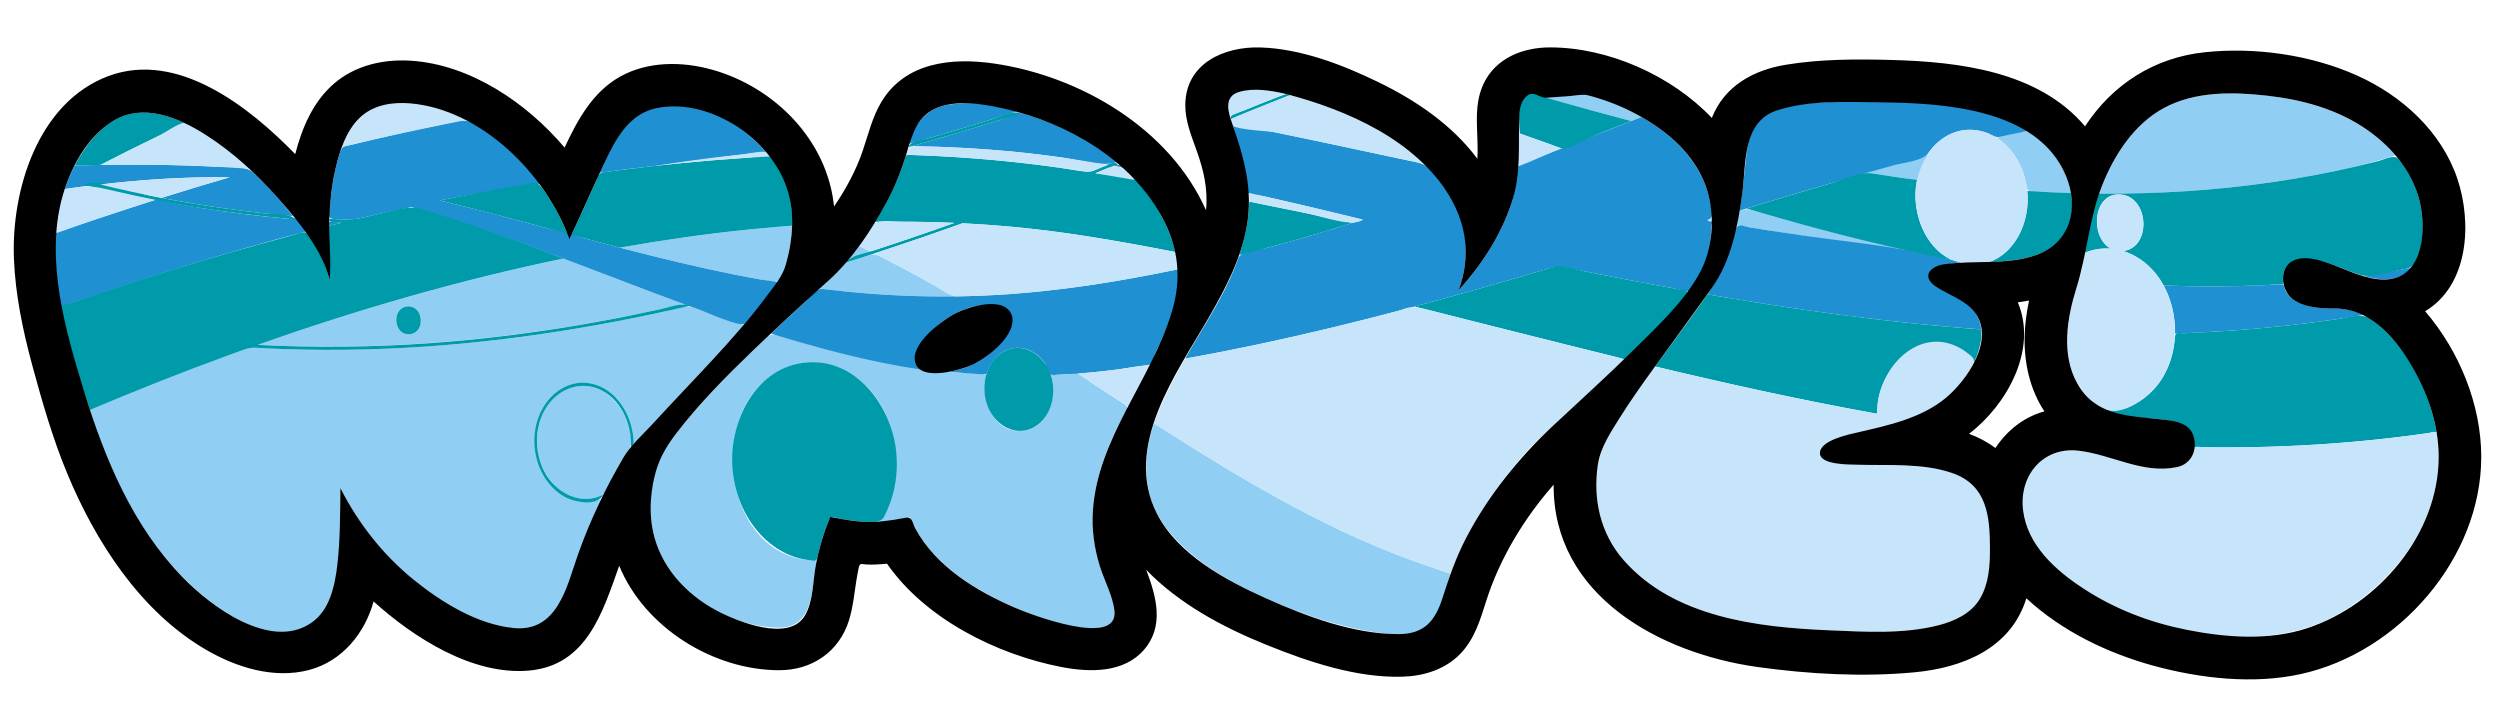
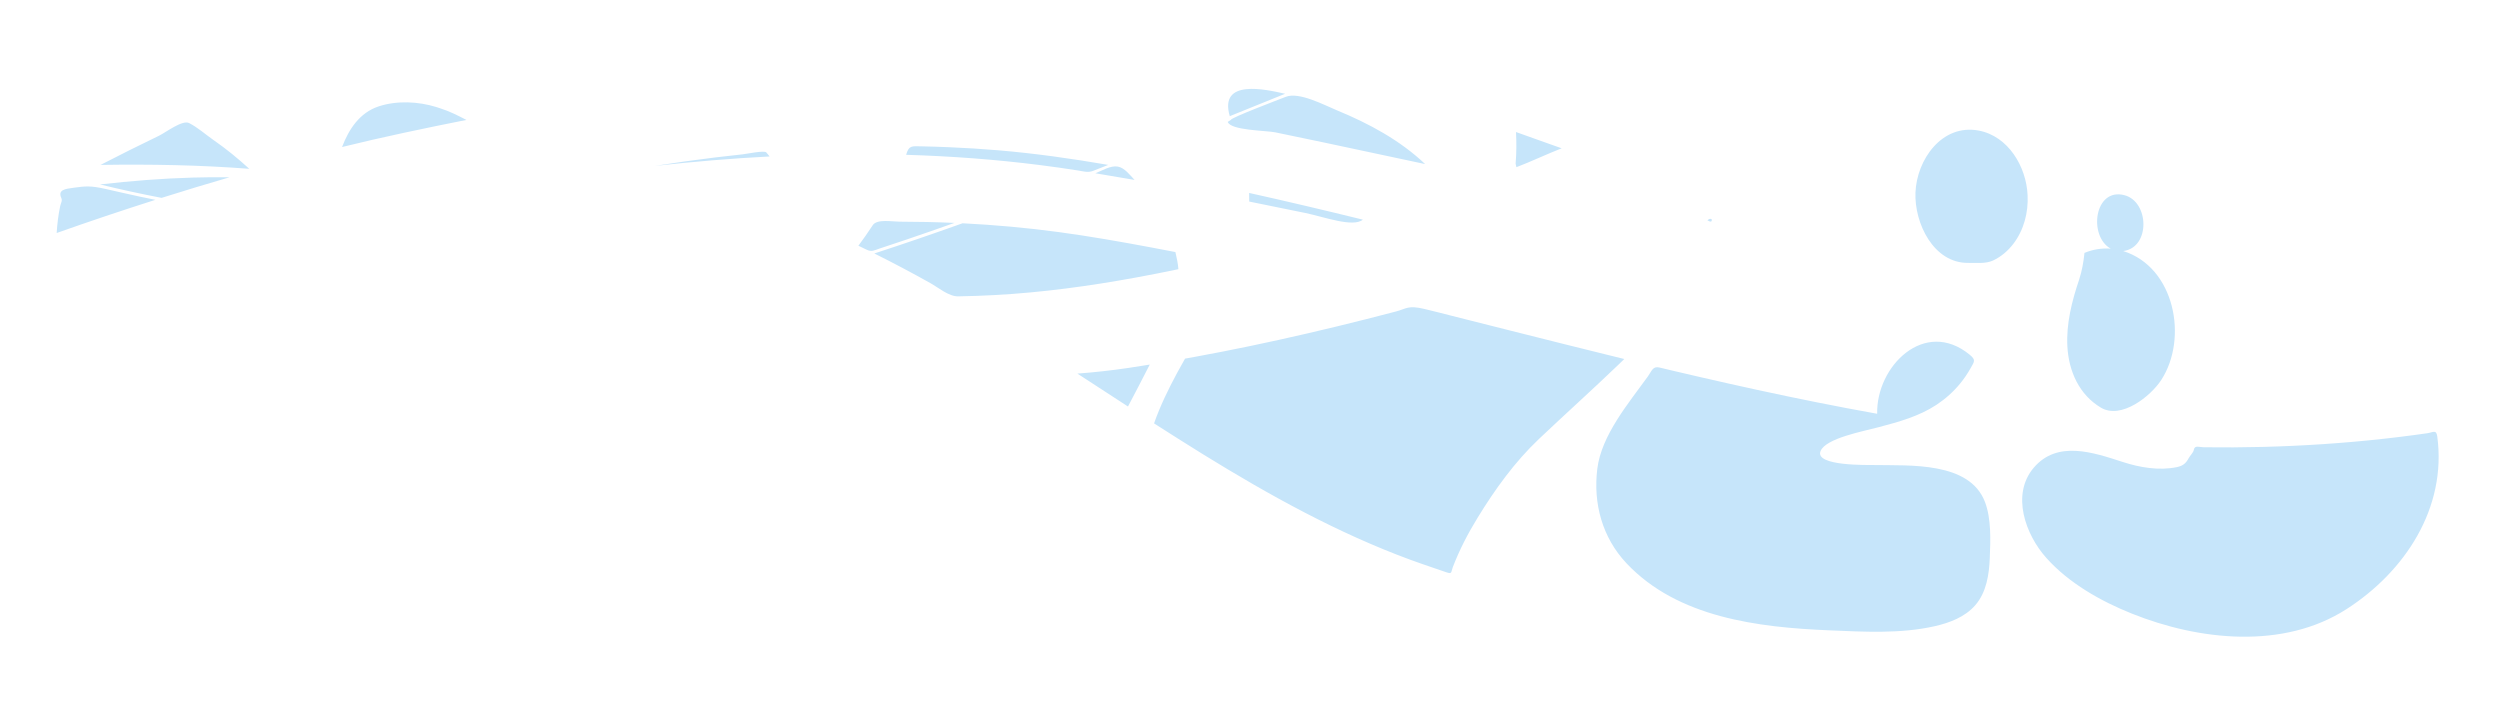
<svg xmlns="http://www.w3.org/2000/svg" version="1.1" id="Layer_1" x="0px" y="0px" width="200px" height="58px" viewBox="0 0 200 58" style="enable-background:new 0 0 200 58;" xml:space="preserve">
-   <path id="color5" style="fill:#91CEF4;" d="M149.421,13.81c1.554-0.444,3.332-1.041,4.892-1.466  c-0.235,0.381-0.57,0.967-0.656,1.406c-0.22,1.122-0.295,0.651-1.087,0.54C151.518,14.141,150.469,13.981,149.421,13.81   M20.607,27.589c5.475-1.931,11.03-3.643,16.653-5.089c1.475-0.379,2.955-0.74,4.439-1.081c0.75-0.172,1.501-0.339,2.253-0.501  c0.378-0.081,0.757-0.161,1.135-0.239c0.335,0.127,0.67,0.255,1.005,0.384c2.858,1.094,5.709,2.205,8.584,3.254  C43.522,26.909,32.06,28.193,20.607,27.589 M31.706,25.696c0.103,1.49,2.061,1.351,1.956-0.138  C33.558,24.071,31.601,24.208,31.706,25.696 M61.246,22.434c1.973,0.348,1.448-0.559,1.692-1.547  c0.227-0.936,0.412-1.865,0.439-2.832c-4.625,0.345-9.227,0.947-13.792,1.757C53.44,20.82,57.319,21.746,61.246,22.434   M87.37,30.654c-0.482-0.315-1.037-0.976-1.62-0.936c-0.588,0.041-1.09,0.267-1.679,0.288c0.567,1.743-0.217,4.316-2.334,4.465  c-2.292,0.16-3.39-2.638-2.837-4.508c-1.18-0.064-2.36-0.244-3.537-0.194c-1.056,0.044-1.963-0.354-2.986-0.521  c-2.557-0.417-5.09-0.984-7.59-1.661c-0.71-0.193-2.833-1.166-3.351-0.682c-0.955,0.893-1.895,1.8-2.818,2.726  c-1.844,1.848-3.583,3.781-5.147,5.872c-1.331,1.779-1.659,4.536-1.293,6.684c0.403,2.364,1.828,4.38,3.746,5.778  c1.816,1.325,4.155,2.245,6.423,2.245c2.842,0,2.575-3.332,2.99-5.37c-7.529,0.013-9.055-12.053-2.919-15.23  c2.718-1.408,5.822-0.274,7.583,2.076c2.119,2.83,2.191,7.103,0.344,10.126c0.77-0.069,1.688-0.306,2.446-0.459  c0.336,0.851,0.813,1.64,1.383,2.353c1.231,1.538,2.857,2.725,4.56,3.691c1.566,0.89,3.234,1.616,4.957,2.143  c1.367,0.418,3.594,1.161,4.965,0.433c1.3-0.691-0.157-3.158-0.481-4.101c-0.641-1.862-0.913-3.786-0.674-5.749  c0.235-1.927,0.855-3.749,1.685-5.494c0.219-0.461,0.445-0.918,0.677-1.373c0.206-0.405,0.537-0.631,0.098-0.916  C89.095,31.779,88.233,31.217,87.37,30.654 M68.673,19.659c-0.254,0.343-0.513,0.683-0.776,1.018  c0.579-0.183,1.158-0.368,1.735-0.555C69.313,19.966,68.994,19.812,68.673,19.659 M69.985,23.524  c2.098,0.149,4.202,0.213,6.305,0.19c-1.883-1.096-3.791-2.15-5.735-3.132c-0.558-0.281-0.676-0.281-1.27-0.089  c-0.552,0.178-1.105,0.354-1.659,0.528c-0.613,0.768-1.324,1.404-2.046,2.066C67.042,23.281,68.514,23.419,69.985,23.524   M54.173,31.802c1.798-1.911,3.618-3.807,5.316-5.809c-1.368-0.449-2.728-0.923-4.082-1.411c-0.623-0.224-1.509,0.17-2.151,0.313  c-0.866,0.192-1.732,0.376-2.601,0.552c-3.123,0.633-6.267,1.162-9.427,1.569c-6.252,0.806-12.565,1.128-18.866,0.897  c-0.786-0.029-1.571-0.066-2.356-0.112c-0.722,0.257-1.443,0.517-2.163,0.782c-1.51,0.555-3.015,1.125-4.513,1.712  c-1.354,0.53-2.702,1.074-4.045,1.629c-0.697,0.288-1.392,0.579-2.087,0.873c0.243,0.754,0.495,1.506,0.759,2.253  c1.846,5.22,5.136,10.666,9.877,13.767c3.385,2.214,6.406,2.819,8.189-0.24c1.568-2.69,1.177-6.542,1.208-9.539  c2.419,4.768,6.474,8.947,11.581,10.743c1.165,0.41,2.6,0.689,3.828,0.361c1.228-0.327,1.924-1.366,2.401-2.471  c1.106-2.556,1.823-5.236,3.048-7.751c-4.027,1.548-6.448-4.487-4.546-7.487c0.923-1.456,2.679-2.24,4.339-1.572  c1.846,0.742,2.823,2.807,2.811,4.711C51.844,34.307,53.001,33.048,54.173,31.802 M50.296,34.098  c-0.559-2.063-2.624-3.892-4.838-3.01c-1.884,0.751-2.698,2.985-2.454,4.88c0.27,2.099,2.007,4.271,4.357,3.911  c1.451-0.223,1.295-1.109,1.801-2.029c0.328-0.598,0.641-1.223,1.073-1.753C50.674,35.56,50.471,34.741,50.296,34.098   M112.816,44.776c-7.297-2.683-13.963-6.74-20.49-10.905c-1.011,2.834-0.908,5.971,1.003,8.412c2.007,2.564,5.017,4.268,7.94,5.58  c2.775,1.246,5.75,2.27,8.768,2.716c1.325,0.195,3.132,0.436,4.224-0.536c1.089-0.968,1.306-2.839,1.775-4.149  C114.961,45.527,113.883,45.169,112.816,44.776 M129.735,8.563c-1.164-0.516-2.271-1.152-3.548-1.063  c-0.815,0.057-1.683,0.262-2.497,0.319c1.259,0.358,2.52,0.709,3.782,1.055c0.632,0.172,1.264,0.343,1.896,0.512  c0.38,0.101,0.759,0.202,1.139,0.302c0.271-0.107,0.544-0.215,0.816-0.322C130.815,9.061,130.275,8.802,129.735,8.563   M140.316,16.854c-0.482-0.141-0.666-0.157-1.146-0.01c-0.071,0.395-0.152,0.787-0.242,1.178c4.074,0.673,9.186,1.463,13.29,1.917  C148.562,19.095,143.915,17.914,140.316,16.854 M136.921,17.527C136.935,17.535,136.935,17.523,136.921,17.527 M191.662,12.437  c-3.284-3.822-8.574-4.948-13.399-4.948c-2.284,0-4.598,0.527-6.405,1.985c-1.885,1.521-3.123,3.765-3.932,6.011  c3.937,0.034,7.877-0.166,11.786-0.636c2.067-0.248,4.126-0.572,6.17-0.975c1.001-0.197,1.999-0.414,2.992-0.649  C189.24,13.14,191.663,12.438,191.662,12.437 M165.022,13.532c-0.475-0.915-1.06-1.737-1.866-2.375  c-0.459-0.364-0.594-0.844-1.552-0.601c-0.624,0.158-1.251,0.309-1.875,0.467c1.095,0.693,1.852,1.834,2.218,3.063  c0.086,0.291,0.151,0.587,0.196,0.886c0.077,0.52,0.657,0.346,1.13,0.371c0.8,0.042,1.6,0.076,2.399,0.1  C165.55,14.775,165.337,14.133,165.022,13.532" />
-   <path id="color4" style="fill:#1F90D1;" d="M24.219,17.813c0.122,0.171,0.32,0.482,0.438,0.656  c-6.54,1.703-13.527,3.896-19.906,6.125c-0.343-1.929-0.494-3.976-0.375-5.938c2.132-0.756,4.434-1.499,6.585-2.197  c0.491-0.159,0.981-0.317,1.473-0.473c0.65,0.128,1.301,0.25,1.954,0.365c1.164,0.206,2.332,0.391,3.501,0.556  c1.135,0.16,2.273,0.302,3.413,0.424c0.5,0.054,1,0.104,1.501,0.151c0.695,0.065,0.793-0.263,1.198,0.3L24.219,17.813z   M26.327,18.069c0.354-0.089,0.709-0.177,1.064-0.265c-0.352-0.017-0.703-0.035-1.055-0.056  C26.333,17.856,26.33,17.962,26.327,18.069 M189.067,22.066c1.3,0.386,2.86,0.535,3.814-0.635  C191.615,21.673,190.344,21.885,189.067,22.066 M186.788,24.682c-0.978,0-2.04-0.063-2.936-0.492  c-0.4-0.191-0.765-0.474-0.979-0.871c-0.236-0.44,0.015-0.603-0.577-0.567c-0.379,0.023-0.758,0.044-1.138,0.062  c-2.692,0.128-5.391,0.133-8.084,0.024c0.652,1.169,0.959,2.513,0.932,3.848c5.044-0.175,10.078-0.654,15.057-1.486  C188.35,24.856,187.579,24.682,186.788,24.682 M81.5,8.781c-1.741-0.472-3.876-0.688-5.678-0.395  c-1.755,0.286-2.67,1.563-3.197,3.145c2.86-0.799,5.841-1.701,8.671-2.599 M52.024,13.313c3.09-0.355,6.153-0.87,9.255-1.148  c-1.889-2.187-4.879-3.975-7.81-3.852c-3.061,0.128-4.4,2.996-5.477,5.508C49.332,13.627,50.679,13.465,52.024,13.313   M72.961,11.695c2.684,0.034,5.366,0.174,8.037,0.432c1.396,0.135,2.789,0.301,4.177,0.502c1.245,0.181,3.088,0.769,4.262,0.308  c-2.157-1.812-4.909-3.053-7.602-3.856c-0.452-0.132-1.469,0.403-1.927,0.546c-0.73,0.228-1.461,0.452-2.193,0.674  C76.136,10.782,74.551,11.247,72.961,11.695 M90.156,13.563c-0.156-0.277-0.792-0.497-1.032-0.289  c0.198,0.034,0.396,0.069,0.595,0.104 M158.324,25.607c-0.602-1.539-2.11-1.899-3.293-2.826c-1.701-1.334,1.063-1.755,1.875-1.781  c-4.091-1.205-8.458-1.552-12.675-2.158c-0.975-0.14-1.948-0.286-2.921-0.438c-0.446-0.07-0.892-0.141-1.339-0.212  c-0.569-0.091-0.994-0.408-1.14,0.247c-0.478,1.913-1.121,3.488-2.239,5.108c7.255,1.258,14.558,2.27,21.904,2.807  C158.471,26.096,158.416,25.85,158.324,25.607 M136.92,18.024c0.119-0.32,0.011-0.453-0.326-0.397  c0.616-0.187,0.308-0.939,0.209-1.487c-0.132-0.716-0.363-1.415-0.69-2.065c-0.621-1.255-1.559-2.326-2.627-3.22  c-0.418-0.35-0.857-0.674-1.313-0.972c-0.277-0.181-0.562-0.354-0.85-0.518c-0.271,0.107-0.544,0.215-0.816,0.322  c-1.582,0.621-3.164,1.243-4.748,1.858c-1.171,0.454-2.343,0.906-3.517,1.352c-0.395,0.149-0.912,0.188-0.961,0.634  c-0.033,0.307,0.023,0.728-0.031,1.031c-0.115,0.633-0.115,1.052-0.317,1.663c-0.871,2.624-2.404,4.974-4.249,7.009  c0.656-1.766,0.761-3.63,0.267-5.457c-0.248-0.913-0.645-1.807-1.177-2.59c-0.297-0.45-0.633-0.875-0.993-1.276  c-0.511-0.569-0.801-0.793-1.548-0.953c-4.882-1.044-9.762-2.093-14.657-3.07c0.385,1.107,0.387,2.214,0.644,3.362  c0.132,0.59,0.393,1.179,0.438,1.781c0.05,0.678,0.791,0.519,1.413,0.659c2.659,0.6,5.312,1.232,7.96,1.882  c-1.642,0.522-3.288,1.027-4.944,1.503c-0.882,0.253-1.766,0.499-2.651,0.737c-0.57,0.153-2.188,0.298-2.377,0.846  c-0.982,2.851-2.775,5.421-4.252,8.032c7.85-1.392,15.589-3.344,23.256-5.518c1.932-0.548,3.859-1.11,5.785-1.681  c0.942-0.28,1.707-0.027,2.667,0.165c1.026,0.205,2.054,0.406,3.081,0.605c0.982,0.19,1.966,0.375,2.95,0.558  c0.461,0.086,0.922,0.17,1.384,0.253c0.535,0.098,1.375,0.49,1.728,0.021C136.748,21.639,136.825,19.847,136.92,18.024   M62.656,22.719c0.099-0.136-1.569-0.313-1.767-0.348c-0.708-0.126-1.416-0.261-2.122-0.402c-1.483-0.297-2.961-0.622-4.433-0.97  c-1.466-0.346-2.928-0.713-4.386-1.092c-0.668-0.174-1.336-0.35-2.003-0.527c-0.372-0.099-0.744-0.198-1.116-0.298  c-0.53-0.142-1.204-0.425-1.204-0.425s-1.36-0.267-2.066-0.457c-0.877-0.237-1.753-0.473-2.631-0.704  c-1.907-0.52-3.827-0.998-5.75-1.456c2.604-0.539,5.417-0.917,8.042-1.352c-1.439-1.848-3.254-3.606-5.281-4.781  c-0.585-0.34-0.974-0.292-1.65-0.155c-0.759,0.154-1.517,0.312-2.274,0.474c-1.368,0.293-2.733,0.601-4.096,0.92  c-0.61,0.144-1.219,0.289-1.828,0.438c-0.478,0.117-0.682,0.039-0.854,0.533c-0.12,0.343-0.223,0.691-0.313,1.043  c-0.284,1.108-0.437,2.247-0.523,3.386c-0.037,0.509-0.267,0.944,0.327,0.977c0.805,0.045,1.491,0.079,2.277-0.109  c1.316-0.314,2.581-0.563,3.903-0.852c5.283,1.507,10.464,3.452,15.587,5.422c2.499,0.961,5,1.913,7.52,2.814  c0.527,0.188,3.28,1.425,3.57,1.084c0.877-1.037,1.806-2.067,2.604-3.165H62.656z M159.937,9.375  c-4.363-1.51-9.502-1.462-14.062-1.187c-1.798,0.108-4.356,0.197-5.457,1.904c-0.541,0.838-0.666,1.899-0.77,2.868  c-0.14,1.299-0.252,2.596-0.478,3.884c4.118-1.262,8.252-2.48,12.399-3.642c0.702-0.197,2.266-0.335,2.67-0.929  c0.486-0.712,1.168-1.301,1.973-1.622c0.854-0.34,1.809-0.353,2.674-0.043c0.485,0.174,0.697,0.45,1.217,0.32  c0.625-0.157,1.458-0.305,2.084-0.458c-0.665-0.393-1.271-0.776-2-1.031L159.937,9.375z M90.86,22.205  c-5.064,0.927-10.177,1.508-15.33,1.514c-2.623,0.003-5.247-0.131-7.856-0.394c-0.632-0.064-1.264-0.134-1.894-0.212  c-0.435-0.051-0.988,0.694-1.308,0.987c-0.938,0.858-1.874,1.717-2.801,2.586c3.869,1.191,8.008,2.296,12.017,2.877  c-1.156-0.909,0.834-3.145,1.482-3.665c1.224-0.982,2.733-1.617,4.325-1.492c1.995,0.156,1.557,1.816,0.587,2.966  c-1.065,1.264-2.509,2.147-4.165,2.351c0.618,0.065,1.237,0.122,1.857,0.168c0.249,0.019,0.499,0.036,0.749,0.051  c0.54,0.033,0.375-0.08,0.576-0.5c0.37-0.776,1.052-1.422,1.918-1.58c0.977-0.179,1.915,0.314,2.501,1.081  c0.326,0.427,0.232,1.183,0.905,1.051c0.579-0.114,1.18-0.061,1.77-0.105c1.128-0.085,2.254-0.202,3.375-0.354  c0.569-0.078,1.131-0.205,1.703-0.254c1.792-0.155,0.815-0.307,1.147-1.003c0.938-1.967,2.103-4.497,1.855-6.743  C93.138,21.774,92,21.998,90.86,22.205 M8.003,14.756c3.435-0.395,6.896-0.624,10.355-0.572c-1.816,0.528-3.627,1.077-5.431,1.646  c3.474,0.667,6.983,1.155,10.507,1.46c-0.955-1.232-2.015-2.399-3.152-3.465c-0.619-0.581-1.769-0.421-2.6-0.467  c-1.015-0.056-2.031-0.097-3.048-0.126c-1.961-0.057-3.923-0.069-5.885-0.047c-0.925,0.011-1.849,0.029-2.773,0.056  c-0.319,0.602-0.586,1.231-0.796,1.879C6.119,14.985,7.06,14.866,8.003,14.756" />
-   <path id="color3" style="fill:#009BAA;" d="M50.68,35.116c0.024,0.363,0.046,0.413-0.206,0.7c0.11-1.883-0.827-3.987-2.66-4.721  c-1.625-0.649-3.323,0.166-4.177,1.611c-0.876,1.483-0.892,3.421-0.122,4.95c0.872,1.729,2.881,2.86,4.742,1.917  c-0.419,0.852-1.871,0.67-2.644,0.372c-0.816-0.314-1.495-0.921-1.974-1.645c-1.04-1.569-1.181-3.713-0.355-5.405  c0.734-1.504,2.304-2.572,4.019-2.212C49.322,31.108,50.54,33.178,50.68,35.116 M142.517,17.49c4.479,1.27,9,2.392,13.57,3.283  c-2.266-1.142-3.206-3.992-2.73-6.374c-1.183-0.16-2.363-0.335-3.542-0.525c-1.017-0.164-2.366,0.503-3.354,0.792  c-2.251,0.659-4.5,1.327-6.743,2.011C140.647,16.957,141.582,17.226,142.517,17.49 M168.856,19.893  c-1.694-0.941-1.463-4.542,0.842-4.324c2.234,0.211,2.438,4.229,0.156,4.515c0.869,0.271,1.647,0.793,2.27,1.452  c0.37,0.392,0.688,0.832,0.95,1.302c0.643,0.026,1.286,0.045,1.93,0.059c2.558,0.051,5.118-0.002,7.672-0.168  c-0.362-2.234,1.934-2.197,3.43-1.729c0.918,0.287,1.79,0.701,2.709,0.989c0.891,0.28,2.385-0.25,3.302-0.416  c0.559-0.101,0.794-0.095,1.079-0.604c0.244-0.434,0.401-0.913,0.496-1.4c0.186-0.955,0.153-1.974-0.013-2.93  c-0.156-0.911-0.466-1.795-0.907-2.606c-0.246-0.454-0.536-0.883-0.857-1.287c-0.342-0.432-1.12,0.002-1.62,0.131  c-4.48,1.147-9.059,1.9-13.667,2.288c-2.259,0.19-4.525,0.294-6.791,0.318c-0.438,0.005-0.875,0.006-1.312,0.005  c-0.2,0-0.399-0.002-0.599-0.003c-0.129,0.36-0.25,0.723-0.36,1.09c-0.354,1.177-0.699,2.43-0.808,3.658  C167.421,19.955,168.14,19.837,168.856,19.893 M165.673,15.442c-1.165-0.035-2.328-0.091-3.491-0.163  c0.231,2.25-0.791,4.88-3.061,5.696c1.514-0.088,3.165-0.185,4.528-0.912C165.412,19.124,166.018,17.335,165.673,15.442   M14.814,9.865c-1.608-0.771-3.508-1.239-5.21-0.48c-1.618,0.721-2.813,2.336-3.629,3.855c0.689-0.02,1.377-0.035,2.066-0.046  c0.765-0.395,1.532-0.784,2.302-1.168C11.824,11.286,13.314,10.565,14.814,9.865 M121.584,10.695  c0.744,0.261,1.488,0.522,2.233,0.781c0.93,0.324,1.143,0.666,2.245,0.086c1.504-0.791,2.862-1.254,4.444-1.876  c-2.152-0.565-4.298-1.156-6.438-1.761c-0.814-0.23-1.74-1.008-2.256-0.051C121.403,8.625,121.534,9.878,121.584,10.695   M40.62,17.413c1.589,0.424,3.178,0.85,4.765,1.28c-0.355-0.898-0.788-1.766-1.295-2.588c-0.236-0.384-0.493-0.752-0.758-1.116  c-0.412-0.563-0.735-0.345-1.391-0.233c-2.263,0.388-4.518,0.818-6.765,1.283C36.998,16.473,38.81,16.937,40.62,17.413   M49.585,19.812c3.435-0.609,6.892-1.103,10.364-1.456c0.761-0.077,1.522-0.147,2.284-0.211c0.381-0.032,0.762-0.062,1.144-0.09  c0.007-0.345,0.003-0.686-0.025-1.03c-0.127-1.542-0.469-3.06-1.383-4.306c-0.344-0.468-1.681-0.131-2.242-0.095  c-0.858,0.056-1.715,0.118-2.572,0.188c-1.712,0.139-3.424,0.305-5.131,0.501c-0.874,0.099-1.748,0.206-2.62,0.318  c-0.373,0.048-0.745,0.098-1.118,0.148c-0.427,0.06-0.432,0.342-0.598,0.71c-0.647,1.436-1.296,2.871-1.975,4.292  C47.003,19.129,48.292,19.48,49.585,19.812 M92.941,17.333c-0.485-0.886-0.837-1.794-1.504-2.552  c-0.768-0.872-2.683-0.736-3.809-0.92c0.608-0.238,1.216-0.476,1.823-0.718c-0.421-0.369-1.495,0.339-1.997,0.522  c-0.486,0.178-1.956-0.145-2.741-0.256c-2.136-0.302-4.281-0.537-6.431-0.709c-1.019-0.082-2.038-0.149-3.059-0.203  c-0.521-0.028-1.042-0.052-1.562-0.072c-0.261-0.011-0.521-0.02-0.782-0.029c-0.537-0.018-0.412,0.073-0.559,0.526  c-0.557,1.716-1.374,3.301-2.328,4.826c2.121-0.035,4.243-0.01,6.362,0.083c-1.504,0.536-3.014,1.058-4.527,1.566  c-0.731,0.245-1.463,0.487-2.197,0.725c-0.695,0.225-1.545,0.319-2.006,0.898c2.068-0.647,4.126-1.329,6.175-2.034  c1.07-0.368,2.137-0.743,3.203-1.125c1.157,0.059,2.313,0.137,3.468,0.237c4.559,0.396,9.072,1.188,13.56,2.066  C93.797,19.175,93.429,18.226,92.941,17.333 M99.938,16.125c-0.03,1.464-0.338,2.897-0.797,4.283  c3.05-0.765,6.073-1.632,9.072-2.577C105.458,17.25,102.7,16.677,99.938,16.125 M135.187,23.625  c0.174-0.217-0.395-0.146-0.227-0.367c-1.791-0.319-3.58-0.653-5.366-0.998c-0.899-0.174-1.798-0.35-2.696-0.528  c-0.845-0.168-1.889-0.587-2.721-0.34c-3.654,1.087-7.319,2.142-11.002,3.13c3.894,1.002,7.798,1.967,11.698,2.943  c0.968,0.242,1.936,0.483,2.903,0.723c0.475,0.117,0.95,0.235,1.425,0.351c0.694,0.17,1.007,0.492,1.517-0.008  c1.397-1.369,2.582-2.79,3.813-4.313L135.187,23.625z M194.658,33.316c-0.642-2.398-1.898-4.826-3.622-6.63  c-0.427-0.447-0.897-0.857-1.424-1.184c-0.767-0.476-1.637-0.123-2.497,0.004c-1.68,0.25-3.366,0.46-5.057,0.633  c-1.661,0.17-3.326,0.303-4.993,0.402c-0.765,0.045-1.53,0.084-2.295,0.115c-0.475,0.02-0.744-0.172-0.78,0.365  c-0.029,0.435-0.095,0.868-0.199,1.292c-0.606,2.487-2.704,4.713-5.43,4.459c1.331,0.695,2.949,0.612,4.402,0.763  c1.401,0.146,2.963,0.47,2.772,2.234c6.48,0.128,12.974-0.253,19.383-1.22C194.851,34.136,194.766,33.723,194.658,33.316   M153.173,25.885c-4.173-0.429-8.331-0.995-12.474-1.655c-0.902-0.144-1.803-0.291-2.703-0.443c-0.468-0.079-0.936-0.159-1.403-0.24  c-0.226,0.329-0.454,0.657-0.685,0.983c-1.143,1.613-2.334,3.191-3.501,4.787c5.89,1.409,11.805,2.715,17.767,3.785  c-0.04-1.864,0.81-3.608,2.358-4.727c1.775-1.283,3.912-0.921,5.406,0.594c0.222-0.483,0.462-1.205,0.538-1.733  c0.042-0.292,0.052-0.589,0.021-0.882c-0.381-0.028-0.762-0.057-1.143-0.087C155.959,26.155,154.565,26.027,153.173,25.885   M34.279,27.461c-4.549,0.319-9.117,0.369-13.671,0.128c7.999-2.82,16.172-5.192,24.481-6.91c-3.042-1.159-6.096-2.289-9.197-3.281  c-0.719-0.23-1.441-0.453-2.166-0.667c-0.922-0.272-1.62-0.035-2.546,0.176c-0.726,0.165-1.451,0.333-2.176,0.506  c-0.901,0.215-1.735,0.142-2.658,0.087c-0.016,0.448,0.666,0.285,1.045,0.303c-0.354,0.088-0.709,0.175-1.064,0.265  c-0.01,0.518-0.01,1.035,0.001,1.553c0.022,0.931,0.128,1.872,0.04,2.802c-0.274-1.166-0.819-2.334-1.462-3.33  c-0.267-0.414-0.356-0.605-0.875-0.469c-0.355,0.093-0.73,0.225-1.085,0.319c-0.701,0.187-1.4,0.378-2.099,0.571  c-2.913,0.806-5.811,1.668-8.693,2.581c-1.431,0.453-2.858,0.919-4.281,1.398c-0.729,0.245-1.457,0.493-2.184,0.745  c-0.401,0.139-0.938,0.126-0.846,0.605c0.058,0.298,0.186,0.641,0.25,0.938c0.492,2.41,1.341,4.681,2.105,7.017  c3.631-1.537,7.297-2.992,11.001-4.345c0.481-0.175,0.961-0.349,1.442-0.521c0.513-0.184,1.004-0.093,1.544-0.067  c1.042,0.049,2.084,0.084,3.127,0.104c2.186,0.042,4.372,0.018,6.556-0.07c8.169-0.327,16.458-1.592,24.412-3.46  c-0.724-0.26-1.708,0.135-2.45,0.297c-0.864,0.189-1.731,0.371-2.599,0.545c-1.742,0.348-3.491,0.664-5.246,0.944  C41.437,26.79,37.864,27.21,34.279,27.461 M62.3,22.351 M102.894,7.519c-0.331,0.106-1.778,0.668-2.295,0.877  c-0.369,0.149-0.739,0.299-1.108,0.448c-0.362,0.147-1.173,0.252-1.037,0.685c1.589-0.644,3.177-1.288,4.767-1.929  C103.111,7.573,103.003,7.545,102.894,7.519 M12.049,15.66c-1.496-0.301-3.674-1.472-5.392-0.878  c5.362,1.343,11.474,2.291,16.979,2.774c-0.46-0.546-1.814-0.415-2.532-0.494c-1.04-0.114-2.08-0.245-3.117-0.39  C15.998,16.392,14.017,16.057,12.049,15.66 M74.416,11.279c2.449-0.707,4.887-1.452,7.316-2.226  c-0.737-0.217-1.543,0.229-2.263,0.453c-0.854,0.265-1.709,0.526-2.565,0.783c-0.857,0.257-1.714,0.509-2.574,0.757  c-0.505,0.146-1.49,0.198-1.655,0.727C73.255,11.608,73.836,11.447,74.416,11.279 M64.601,28.99c-4.1,0.281-6.269,4.688-6.009,8.38  c0.139,1.976,0.892,3.933,2.25,5.392c0.656,0.705,1.453,1.285,2.346,1.651c0.484,0.199,0.995,0.333,1.515,0.393  c0.365,0.041,0.6,0.185,0.687-0.22c0.058-0.269,0.122-0.536,0.193-0.803c0.132-0.497,0.287-0.989,0.463-1.473  c0.077-0.212,0.158-0.423,0.243-0.632c0.199-0.489,0.342-0.282,0.799-0.201c0.928,0.163,1.879,0.312,2.824,0.276  c0.676-0.025,0.747-0.259,1.023-0.855c0.223-0.482,0.399-0.984,0.53-1.499c0.293-1.157,0.353-2.372,0.195-3.555  C71.192,32.346,68.458,28.718,64.601,28.99 M31.706,25.696c0.103,1.49,2.061,1.351,1.956-0.138  C33.558,24.071,31.601,24.208,31.706,25.696 M84.071,30.007c-0.5-1.541-2.177-2.76-3.762-1.893c-1.562,0.854-1.91,3.022-1.232,4.546  c0.609,1.368,2.169,2.308,3.605,1.537C84.135,33.416,84.551,31.482,84.071,30.007" />
  <path id="color2" style="fill:#C6E5FA;" d="M11.152,15.723c0.427,0.089,0.853,0.179,1.281,0.263  c-2.647,0.842-5.281,1.726-7.899,2.654c0.045-0.725,0.132-1.444,0.281-2.156c0.051-0.244,0.193-0.414,0.091-0.641  c-0.299-0.665,0.312-0.732,0.981-0.823c0.949-0.128,1.332-0.177,2.541,0.091C9.336,15.314,10.241,15.531,11.152,15.723   M17.086,11.207c-0.651-0.451-1.254-1.006-1.961-1.363c-0.536-0.271-1.865,0.754-2.405,1.015c-1.57,0.757-3.129,1.536-4.678,2.334  c3.968-0.061,7.941,0.007,11.899,0.312C19.04,12.68,18.091,11.902,17.086,11.207 M15.426,14.206  c-2.481,0.071-4.957,0.267-7.423,0.55c1.632,0.399,3.274,0.757,4.924,1.074c1.804-0.569,3.614-1.118,5.431-1.646  C17.38,14.169,16.403,14.178,15.426,14.206 M61.306,12.194c-0.139-0.18-1.616,0.123-1.877,0.15c-0.735,0.077-1.469,0.161-2.202,0.25  c-1.61,0.197-3.218,0.423-4.82,0.676c3.046-0.338,6.101-0.595,9.162-0.753C61.489,12.415,61.383,12.297,61.306,12.194 M34.906,8.563  c-1.44-0.446-3.15-0.534-4.61-0.053c-1.522,0.502-2.387,1.82-2.932,3.252c3.212-0.794,6.703-1.523,9.948-2.168  c-0.712-0.367-1.359-0.699-2.125-0.938L34.906,8.563z M98.382,9.293c1.477-0.598,2.954-1.196,4.43-1.792  C101.241,7.15,97.5,6.281,98.382,9.293 M98.219,9.75c0.224,0.69,3.065,0.686,3.806,0.838c1.284,0.265,2.567,0.533,3.85,0.803  c2.713,0.572,5.424,1.154,8.136,1.734c-2.004-1.902-4.485-3.239-7.023-4.285c-1.021-0.421-3.067-1.522-4.132-1.092  c-0.439,0.177-4.432,1.683-4.381,1.842L98.219,9.75z M76.356,17.832c-1.461-0.064-2.925-0.095-4.388-0.098  c-0.598-0.001-1.811-0.233-2.146,0.279c-0.366,0.56-0.75,1.108-1.15,1.646c0.214,0.101,0.427,0.204,0.64,0.308  c0.433,0.21,0.607,0.063,1.052-0.083c0.732-0.241,1.463-0.485,2.194-0.732C73.829,18.721,75.094,18.281,76.356,17.832   M83.196,13.206c1.013,0.128,2.023,0.271,3.032,0.43c0.442,0.07,0.804,0.196,1.228,0.03c0.402-0.158,0.804-0.315,1.205-0.474  c-2.922-0.503-5.852-0.92-8.807-1.169c-1.31-0.11-2.623-0.192-3.937-0.247c-0.739-0.031-1.478-0.054-2.217-0.069  c-0.783-0.016-0.99-0.074-1.21,0.678C76.069,12.492,79.644,12.755,83.196,13.206 M90.86,22.205c1.14-0.208,2.278-0.431,3.412-0.671  c-0.035-0.458-0.134-0.922-0.24-1.369c-0.64-0.125-1.279-0.248-1.92-0.367c-2.465-0.461-4.938-0.898-7.424-1.233  c-2.55-0.344-5.115-0.573-7.684-0.703c-2.341,0.839-4.693,1.646-7.057,2.416c1.513,0.753,3.007,1.544,4.482,2.371  c0.651,0.366,1.474,1.072,2.222,1.06c0.978-0.016,1.956-0.05,2.934-0.104C83.373,23.399,87.13,22.888,90.86,22.205 M90.764,14.393  c-0.376-0.396-0.794-0.971-1.342-1.067c-0.578-0.101-1.25,0.324-1.792,0.536C88.675,14.032,89.72,14.21,90.764,14.393   M90.261,29.436c-1.351,0.2-2.708,0.351-4.069,0.452c1.349,0.877,2.696,1.758,4.047,2.633c0.581-1.117,1.176-2.228,1.741-3.354  C91.407,29.26,90.834,29.349,90.261,29.436 M99.938,16.125c1.502,0.3,3.004,0.607,4.504,0.917c1.465,0.304,3.808,1.177,4.587,0.53  c-3.025-0.743-6.057-1.462-9.098-2.137C99.941,15.665,99.943,15.895,99.938,16.125 M121.312,13.375  c1.123-0.425,2.502-1.077,3.622-1.511c-1.118-0.387-2.537-0.91-3.653-1.302c0.043,0.818,0.039,1.714-0.031,2.531L121.312,13.375z   M136.931,17.532c-0.107-0.051-0.22-0.019-0.337,0.095C136.864,17.787,136.977,17.755,136.931,17.532 M129.435,29.213  c0.17-0.164,0.339-0.328,0.508-0.492c-3.092-0.761-6.182-1.532-9.269-2.313c-1.502-0.379-3.004-0.759-4.506-1.137  c-0.742-0.187-1.481-0.384-2.227-0.558c-1.317-0.308-1.412-0.018-2.265,0.206c-3.123,0.82-6.26,1.587-9.413,2.281  c-1.475,0.325-2.954,0.634-4.437,0.924c-0.689,0.135-1.379,0.265-2.069,0.393c-0.318,0.059-0.635,0.116-0.953,0.173  c-0.214,0.38-0.429,0.759-0.636,1.143c-0.701,1.302-1.355,2.641-1.843,4.038c1.31,0.836,2.62,1.671,3.942,2.487  c2.659,1.641,5.358,3.219,8.132,4.658c2.729,1.416,5.529,2.698,8.416,3.76c0.626,0.23,1.258,0.445,1.889,0.662  c0.333,0.114,0.666,0.228,1,0.342c0.483,0.165,0.363,0.009,0.518-0.399c0.526-1.38,1.211-2.699,1.983-3.957  c1.388-2.27,2.974-4.469,4.906-6.302C125.206,33.138,127.353,31.21,129.435,29.213 M194.982,34.919  c-0.079-0.585-0.336-0.326-0.814-0.258c-0.375,0.054-0.751,0.107-1.126,0.156c-0.756,0.101-1.512,0.193-2.27,0.277  c-1.657,0.185-3.319,0.331-4.983,0.441c-3.16,0.21-6.329,0.289-9.495,0.247c-0.332-0.005-0.724-0.185-0.786,0.198  c-0.037,0.231-0.304,0.465-0.414,0.675c-0.229,0.434-0.488,0.62-0.941,0.714c-1.433,0.299-2.97,0.031-4.34-0.413  c-2.367-0.767-5.228-1.748-7.109,0.457c-1.837,2.152-0.66,5.366,1.003,7.221c1.805,2.021,4.35,3.458,6.84,4.455  c5.368,2.15,12.122,2.895,17.184-0.364C192.405,45.716,195.749,40.638,194.982,34.919 M158.797,40.156  c-1.237-3.244-6.041-2.898-8.835-2.953c-0.464-0.01-4.818,0.106-4.318-1.117c0.419-1.023,3.366-1.57,4.638-1.908  c1.61-0.426,3.231-0.865,4.637-1.793c0.714-0.472,1.359-1.048,1.901-1.711c0.309-0.378,0.583-0.782,0.822-1.207  c0.314-0.558,0.448-0.667-0.073-1.095c-3.593-2.938-7.477,0.919-7.395,4.73c-3.206-0.575-6.4-1.217-9.583-1.909  c-1.528-0.332-3.054-0.676-4.578-1.027c-0.726-0.167-1.45-0.337-2.175-0.507c-0.357-0.085-0.715-0.17-1.072-0.256  c-0.551-0.131-0.618,0.271-0.933,0.708c-1.541,2.142-3.718,4.701-4.049,7.4c-0.34,2.774,0.401,5.488,2.33,7.545  c4.105,4.366,10.563,5.133,16.218,5.37c2.775,0.117,5.705,0.289,8.437-0.328c1.194-0.27,2.429-0.733,3.253-1.681  c0.897-1.027,1.11-2.47,1.162-3.783C159.239,43.211,159.31,41.499,158.797,40.156 M165.39,27.712c0.107,1.977,0.934,3.861,2.683,4.9  c1.634,0.97,3.991-0.927,4.825-2.21c2.174-3.341,1.079-9.035-3.043-10.318c2.192-0.274,2.093-3.952,0.095-4.47  c-2.406-0.624-2.897,3.278-1.093,4.279c-0.717-0.056-1.436,0.061-2.099,0.34c-0.079,0.755-0.196,1.424-0.43,2.147  C165.75,24.095,165.292,25.889,165.39,27.712 M162.207,15.612c-0.099-2.272-1.542-4.725-3.92-5.168  c-2.935-0.546-4.948,2.333-5.05,4.962c-0.095,2.442,1.445,5.658,4.22,5.626c0.633-0.007,1.406,0.081,1.987-0.191  c0.641-0.299,1.191-0.77,1.62-1.329C161.909,18.41,162.279,16.989,162.207,15.612" />
-   <path id="color1" d="M80.959,25.26c0.379,1.538-1.866,3.261-3.02,3.85c-0.875,0.446-4.191,1.453-4.699-0.042  c-0.499-1.463,1.921-3.264,2.945-3.865C77.225,24.592,80.389,23.546,80.959,25.26 M198.5,36.549c0,8.098-6.575,15.636-14.411,17.37  c-3.814,0.844-8.04,0.361-11.779-0.651c-3.706-1.015-7.367-2.776-10.202-5.406c-1.233,4.008-5.076,5.556-8.94,5.922  c-4.119,0.391-8.488,0.146-12.582-0.426c-7.763-1.086-16.362-5.705-16.294-14.585c-2.376,2.703-4.345,5.947-5.42,9.385  c-0.468,1.481-0.928,2.982-2.031,4.13c-1.213,1.26-2.907,1.794-4.621,1.847c-3.699,0.112-7.544-1.187-10.93-2.558  c-3.48-1.409-6.958-3.268-9.593-5.989c0.801,2.104,1.468,4.484-0.166,6.382c-1.627,1.888-4.357,1.826-6.598,1.395  c-5.181-0.997-10.902-3.851-13.973-8.27c-0.53,0.055-1.063,0.084-1.595,0.069c-0.456-0.014-0.576-0.199-0.683,0.318  c-0.067,0.327-0.125,0.656-0.177,0.986c-0.166,1.055-0.266,2.127-0.584,3.15c-0.782,2.52-2.962,4-5.574,4  c-5.3,0-10.781-3.424-12.811-8.357c-1.325,3.714-2.591,7.977-7.219,8.385c-4.511,0.397-9.229-2.637-12.43-5.53  c-0.707,2.57-2.534,4.793-5.17,5.484c-2.807,0.736-5.809-0.208-8.241-1.624c-5.249-3.057-8.845-8.649-11.119-14.148  c-1.143-2.763-1.987-5.693-2.768-8.576c-0.755-2.786-1.356-5.641-1.474-8.533C0.891,15.257,3.012,8.203,8.669,6.087  c5.559-2.079,11.32,2.51,14.949,6.243c0.532-2.081,1.421-4.178,3.073-5.617c1.702-1.482,3.967-1.998,6.181-1.856  c4.764,0.306,9.289,3.39,12.295,6.95c1.029-2.205,2.242-4.449,4.443-5.678c2.229-1.245,4.979-1.227,7.383-0.548  c5.006,1.412,9.197,5.657,9.731,10.94c0.932-1.375,1.733-2.831,2.275-4.405c0.464-1.356,0.779-2.757,1.533-3.996  c1.921-3.156,5.642-3.526,8.99-3.038c6.89,1.004,14.044,5.187,16.957,11.732c0.176-1.669-0.197-3.245-0.763-4.807  c-0.42-1.175-0.905-2.354-0.893-3.625c0.033-3.315,3.107-4.675,6.01-4.586c3.228,0.1,6.537,1.368,9.409,2.762  c3.015,1.463,5.926,3.424,7.945,6.142c0.133-2.009-0.401-4.094,0.497-5.995c0.977-2.066,3.146-2.913,5.318-2.913  c4.674,0,9.736,2.261,12.943,5.643c1.016-2.561,3.315-3.826,5.927-4.256c2.768-0.456,5.647-0.457,8.444-0.382  c5.41,0.145,11.765,0.904,15.486,5.309c2.202-3.365,5.54-5.495,9.557-5.924c4.028-0.43,8.462,0.194,12.167,1.842  c3.597,1.601,6.799,4.492,8.07,8.295c1.17,3.499,0.922,8.474-2.585,10.581C196.731,28.063,198.5,32.359,198.5,36.549 M161.969,27.01  c0.015-0.998,0.147-1.991,0.356-2.966c-0.3,0.053-0.599,0.103-0.9,0.142c1.602,3.797-0.886,8.21-3.899,10.52  c0.753,0.279,1.462,0.651,2.104,1.135c0.95-1.417,2.27-2.476,3.924-2.932C162.402,31.186,161.934,29.063,161.969,27.01   M49.842,36.651c0.565-0.972,1.501-1.8,2.258-2.623c0.845-0.919,1.699-1.83,2.555-2.738c1.56-1.656,3.128-3.306,4.61-5.034  c0.726-0.846,1.434-1.709,2.098-2.605c0.562-0.758,1.236-1.535,1.495-2.457c0.602-2.146,0.784-4.427-0.053-6.538  c-1.496-3.774-6.125-6.801-10.22-6.019c-2.293,0.438-3.362,2.543-4.266,4.476c-0.941,1.996-1.814,4.022-2.768,6.012  c-1.867-5.169-7.04-10.375-12.742-10.856c-1.424-0.12-2.946,0.118-4.015,1.138c-1.104,1.052-1.623,2.66-1.957,4.106  c-0.302,1.307-0.438,2.65-0.491,3.989c-0.058,1.631,0.176,3.301,0.023,4.923C25.799,20,23.853,17.67,22.23,15.841  c-1.696-1.912-3.617-3.678-5.775-5.055C14.3,9.411,11.44,8.195,9.032,9.689c-2.078,1.289-3.416,3.772-4.045,6.071  c-1.394,5.09,0.256,10.713,1.756,15.596c1.659,5.395,3.879,10.723,7.878,14.834c2.214,2.275,6.985,5.892,10.274,3.643  c1.466-1.002,1.893-2.954,2.087-4.603c0.24-2.05,0.227-4.131,0.249-6.191c1.428,2.815,3.39,5.331,5.844,7.325  c2.225,1.807,5.086,3.582,8,3.877c3.525,0.356,4.239-3.262,5.162-5.874C47.187,41.679,48.408,39.112,49.842,36.651 M89.157,48.868  c-0.13-1.216-0.809-2.397-1.167-3.559c-0.446-1.442-0.658-2.938-0.559-4.448c0.19-2.919,1.357-5.532,2.682-8.094  c1.31-2.534,2.786-5.041,3.624-7.784c0.82-2.684,0.558-5.174-0.794-7.651c-2.52-4.605-7.541-7.482-12.527-8.623  c-2.243-0.513-5.727-1.088-7.066,1.347c-0.399,0.722-0.627,1.539-0.858,2.328c-0.396,1.301-0.901,2.555-1.545,3.753  c-1.201,2.234-2.752,4.585-4.645,6.293c-2.057,1.856-4.106,3.726-6.102,5.648c-2.152,2.073-4.268,4.215-6.092,6.587  c-0.871,1.132-1.439,2.128-1.764,3.531c-0.324,1.405-0.402,2.876-0.108,4.293c0.582,2.8,2.597,5.021,5.073,6.343  c1.629,0.87,5.826,2.593,7.096,0.394c0.665-1.149,0.62-2.731,0.859-4.009c0.248-1.328,0.629-2.622,1.162-3.865  c1.14,0.224,2.321,0.444,3.488,0.4c0.55-0.021,1.099-0.089,1.642-0.175c0.304-0.049,0.607-0.103,0.909-0.161  c0.531-0.103,0.523,0.422,0.754,0.853c1.645,3.051,4.901,5.023,7.992,6.355C82.356,49.121,89.468,51.865,89.157,48.868   M124.354,33.955c2.126-1.985,4.286-3.937,6.356-5.982c1.855-1.834,4.069-3.887,5.309-6.218c1.14-2.142,1.229-5.13,0.257-7.333  c-1.056-2.447-3.302-4.23-5.62-5.42c-1.189-0.61-2.445-1.088-3.743-1.409c-0.483-0.044-1.032,0.072-1.515,0.106  c-0.564,0.04-1.129,0.079-1.693,0.119c-0.503,0.035-0.987-0.539-1.459-0.214c-0.529,0.365-0.666,0.986-0.694,1.592  c-0.113,2.435,0.17,4.651-0.619,7.029c-0.871,2.624-2.404,4.974-4.249,7.009c2.066-5.558-1.809-10.212-6.439-12.831  c-2.34-1.323-4.837-2.23-7.432-2.903c-1.172-0.262-2.511-0.494-3.69-0.144c-1.246,0.37-0.874,1.601-0.547,2.531  c0.941,2.707,1.677,5.259,1.177,8.147c-0.461,2.659-1.678,4.982-3.008,7.296c-2.615,4.55-6.94,10.373-4.185,15.776  c1.667,3.258,5.516,5.321,8.711,6.756c3.236,1.453,7.017,2.868,10.61,2.868c2.058,0,2.937-1.051,3.526-2.91  c0.523-1.647,1.08-3.25,1.884-4.786C119.099,39.579,121.52,36.607,124.354,33.955 M159.196,43.894c0-2.602-0.232-5.088-3.013-6.049  c-2.393-0.827-5.153-0.588-7.646-0.668c-0.565-0.018-2.862,0.019-2.939-0.872c-0.092-1.078,2.374-1.563,3.066-1.725  c2.413-0.562,5.011-1.118,6.973-2.725c1.677-1.374,3.981-4.644,2.373-6.827c-0.743-1.019-2.114-1.423-3.124-2.093  c-1.207-0.8-0.493-1.634,0.661-1.797c2.43-0.343,4.982,0.097,7.347-0.74c2.777-0.99,3.44-3.783,2.378-6.334  c-2.267-5.446-9.926-5.822-14.926-5.878c-2.636-0.029-5.661-0.185-8.197,0.649c-2.752,0.906-2.455,4.213-2.757,6.555  c-0.336,2.607-0.898,5.47-2.441,7.64c-1.613,2.271-3.261,4.513-4.895,6.768c-0.837,1.156-1.659,2.325-2.418,3.534  c-0.737,1.175-1.608,2.448-1.81,3.85c-0.41,2.747,0.2,5.499,2.051,7.614c4.025,4.599,10.726,5.388,16.452,5.628  c2.872,0.121,5.943,0.318,8.755-0.405c1.274-0.327,2.569-0.919,3.283-2.08C159.105,46.743,159.198,45.262,159.196,43.894   M195.093,36.549c0-2.688-0.945-5.295-2.333-7.57c-1.318-2.161-3.241-4.297-5.972-4.297c-1.116,0-2.469-0.063-3.396-0.769  c-0.862-0.655-1.102-2.341-0.071-2.985c0.954-0.595,2.424-0.082,3.374,0.275c1.268,0.478,2.635,1.162,4.02,1.162  c2.963,0,3.357-3.464,2.965-5.726c-0.449-2.618-2.158-4.749-4.293-6.244c-2.337-1.636-5.179-2.422-7.985-2.737  c-2.761-0.31-5.777-0.373-8.292,0.983c-2.386,1.288-3.984,3.76-4.951,6.226c-1.045,2.664-1.196,5.475-2.044,8.168  c-0.756,2.407-1.231,5.299,0.058,7.624c1.432,2.581,3.994,2.606,6.593,2.876c0.953,0.1,2.303,0.199,2.687,1.262  c0.405,1.131-0.121,2.328-1.298,2.572c-2.77,0.577-5.218-1.018-7.893-1.313c-2.866-0.317-4.762,2.028-4.415,4.773  c0.353,2.802,2.617,4.822,4.857,6.273c2.484,1.625,5.318,2.706,8.225,3.282c3.12,0.623,6.582,0.883,9.646-0.128  C190.306,48.365,195.093,42.69,195.093,36.549" />
</svg>